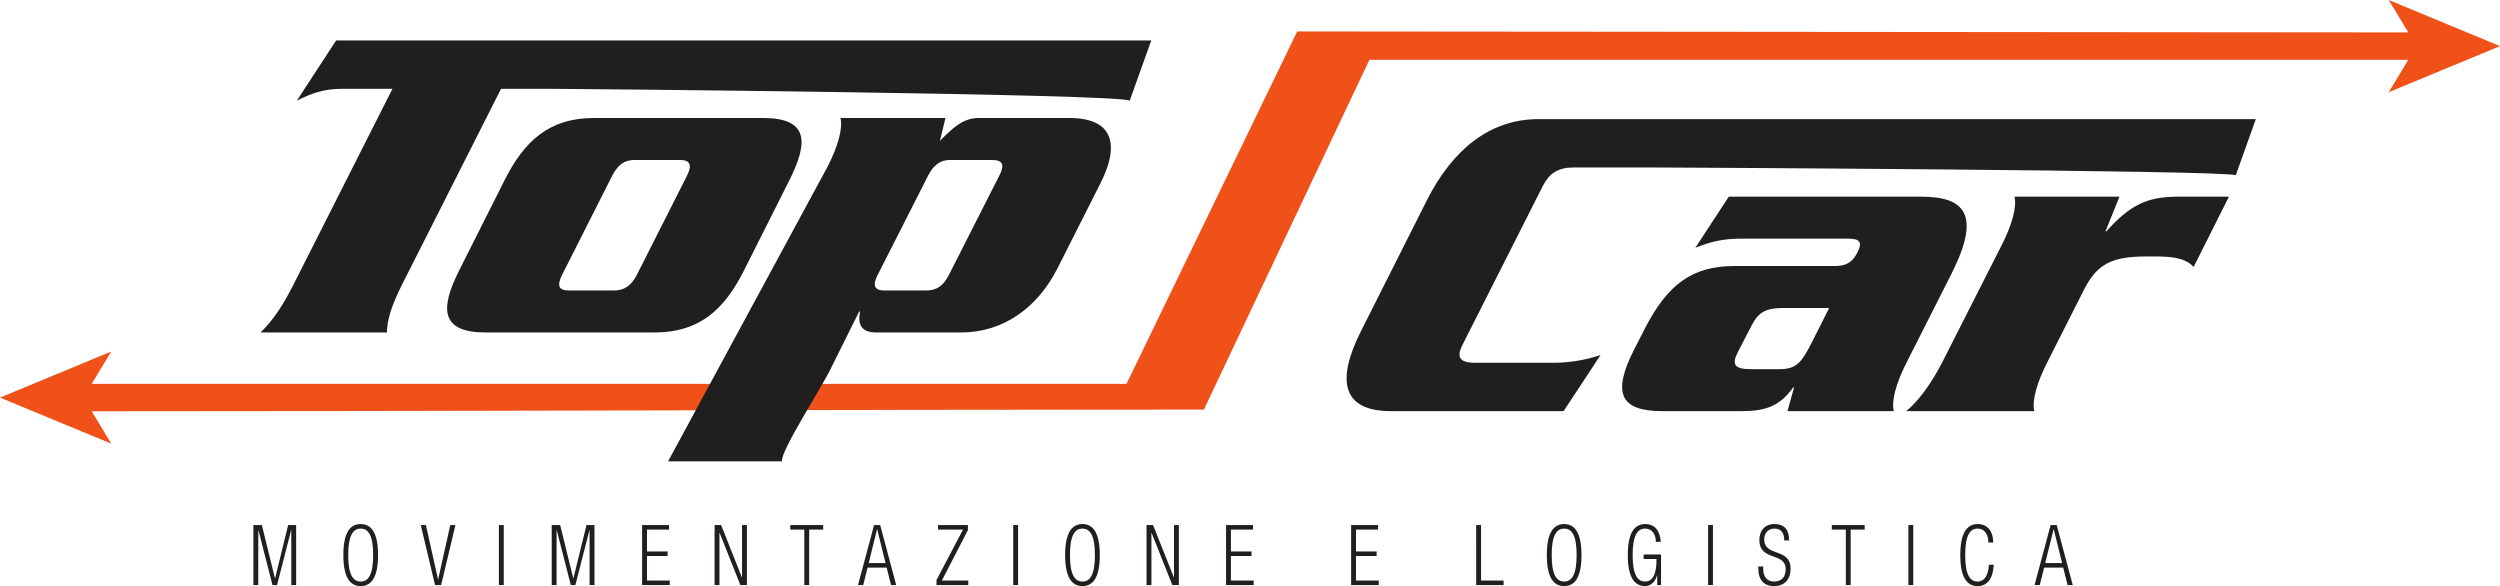
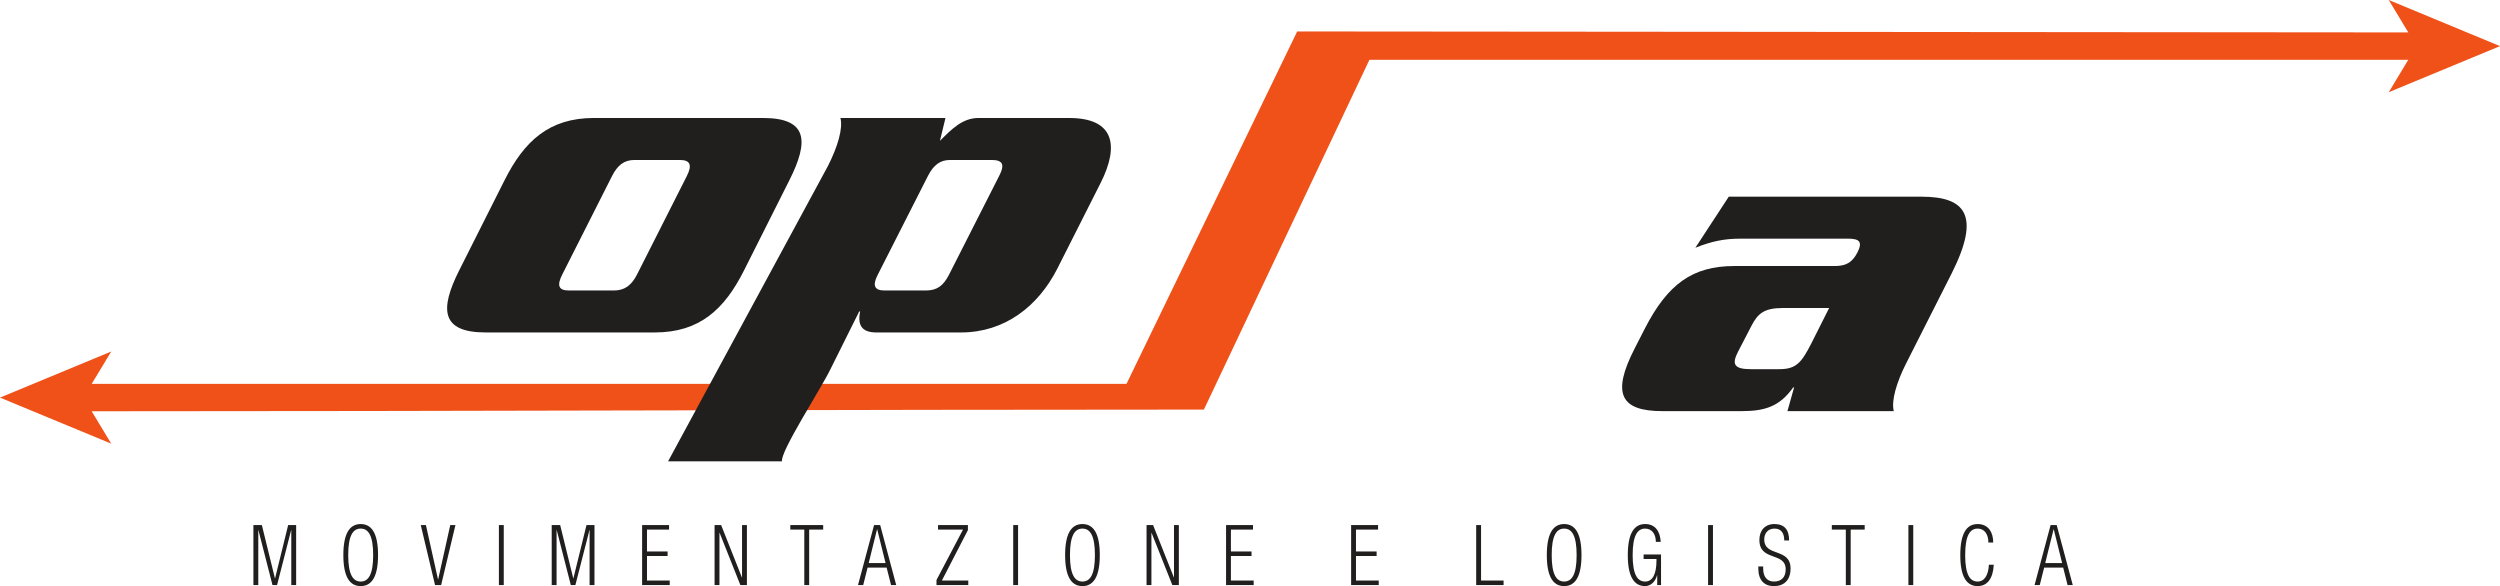
<svg xmlns="http://www.w3.org/2000/svg" width="4993.828pt" height="1170.754pt" viewBox="0 0 4993.828 1170.754" version="1.2" id="svg19">
  <defs id="defs23" />
  <g id="surface2890" transform="translate(-585.762,-369.766)">
    <path style="fill:#f05119;fill-opacity:1;fill-rule:evenodd;stroke:none" d="m 768.918,1191.289 39.047,64.715 -222.203,-92.012 222.203,-92.106 -39.047,64.688 H 2835.969 l 340.996,-703.984 2219.434,1.926 -39.027,-64.75 222.219,92.125 -222.219,92.047 39.027,-64.73 H 3321.219 l -330.621,698.73 c -733.637,0 -1484.27,3.352 -2221.68,3.352" id="path2" />
-     <path style="fill:#211e1e;fill-opacity:1;fill-rule:evenodd;stroke:none" d="M 2885.461,450.539 H 1257.234 l -78.621,120.332 c 27.582,-13.645 51.504,-23.711 90.652,-23.711 h 100.457 l -197.246,390.094 c -22.121,43.73 -41.098,72.023 -66.191,96.598 h 252.461 c 0.211,-24.574 8.527,-52.867 30.633,-96.598 l 197.234,-390.094 h 100.481 c 39.129,0 1140.234,10.066 1155.297,23.711 z m 0,0" id="path4" />
    <path style="fill:#211e1e;fill-opacity:1;fill-rule:evenodd;stroke:none" d="m 2162.758,729.418 c 38.965,-77.445 36.898,-123.961 -52.855,-123.961 h -337.844 c -89.781,0 -139.25,46.516 -178.246,123.961 l -90.832,180.461 c -38.93,77.512 -36.828,123.969 52.926,123.969 h 337.801 c 89.785,0 139.289,-46.457 178.238,-123.898 z m -204.953,-8.191 -99.555,196.875 c -11.059,21.914 -25.258,31.902 -45.715,31.902 h -90.664 c -20.445,0 -24.051,-9.988 -12.977,-31.902 l 99.543,-196.875 c 11.066,-21.84 24.328,-31.906 44.801,-31.906 h 90.668 c 20.453,0 24.941,10.066 13.898,31.906" id="path6" />
-     <path style="fill:#211e1e;fill-opacity:1;fill-rule:evenodd;stroke:none" d="m 5091.816,607.699 h -1432.668 c -96.934,0 -171.312,60.137 -222.734,161.316 l -131.324,260.719 c -51.414,101.152 -37.816,161.281 59.098,161.281 h 344.926 l 73.785,-112.066 c -29.297,9.996 -62.766,15.438 -92.926,15.438 h -158.262 c -31.113,0 -36.938,-11.855 -24.266,-36.453 l 160.406,-317.164 c 12.645,-24.621 29.988,-36.461 61.133,-36.461 h 158.18 c 30.227,0 1145.898,5.449 1164.629,15.48 z m 0,0" id="path8" />
    <path style="fill:#211e1e;fill-opacity:1;fill-rule:evenodd;stroke:none" d="m 4484.336,915.781 c 59.215,-117.59 25.883,-153.129 -60.371,-153.129 h -384.945 l -66.719,102.059 c 31.781,-12.75 57.223,-18.199 89.184,-18.199 h 216.086 c 21.328,0 29.66,5.449 18.605,27.305 -10.859,20.961 -23.176,27.359 -46.266,27.359 h -200.016 c -83.547,0 -133.152,36.461 -178.504,124.906 l -20.043,39.176 c -46.977,91.152 -28.48,125.75 55.066,125.75 h 158.266 c 47.965,0 76.402,-9.98 103.07,-47.371 h 1.789 l -13.297,47.371 h 212.465 c -5.402,-20.051 5.223,-57.398 25.277,-96.621 z m -244.812,69.246 -35.297,70.156 c -20.012,39.203 -30.484,52.016 -64.246,52.016 h -56.93 c -33.781,0 -38.238,-10.043 -25.598,-34.668 l 26.922,-51.938 c 12.703,-24.613 25.328,-35.566 62.688,-35.566 z m 0,0" id="path10" />
-     <path style="fill:#211e1e;fill-opacity:1;fill-rule:evenodd;stroke:none" d="m 5038.129,762.648 h -102.223 c -59.566,0 -94.758,15.434 -142.598,69.262 h -1.793 l 27.93,-69.262 h -209.824 c 5.445,20.02 -5.227,57.398 -25.332,96.621 l -119.297,235.109 c -20.043,39.223 -46.746,76.586 -71.508,96.621 h 256 c -5.418,-20.035 5.273,-57.398 25.316,-96.621 l 73.707,-145.805 c 25.594,-50.133 53.902,-66.52 124.148,-66.52 h 20.414 c 38.242,0 60.781,5.465 74.512,20.961 z m 0,0" id="path12" />
    <path style="fill:#211e1e;fill-opacity:1;fill-rule:evenodd;stroke:none" d="m 2784.461,734.867 c 37.113,-73.809 27.668,-129.398 -62.996,-129.398 h -181.355 c -32.004,0 -53.961,22.801 -76.816,45.609 l 11.051,-45.609 h -209.828 c 5.453,20.051 -5.215,57.441 -25.32,96.602 l -318.934,589.246 h 227.578 c -3.887,-19.156 76.942,-143.531 96.098,-182.754 l 58.098,-116.609 h 1.754 c -5.141,26.395 2.336,41.891 32.613,41.891 h 168.91 c 87.117,0 154.059,-51.914 192.5,-127.547 z m -202.434,-14.535 -100.879,198.715 c -10.863,20.953 -23.242,30.961 -45.457,30.961 h -83.59 c -19.535,0 -24.023,-10.008 -13.223,-30.961 l 100.922,-198.715 c 10.832,-20.945 24.105,-31.012 43.703,-31.012 h 83.555 c 22.23,0 25.812,10.066 14.969,31.012" id="path14" />
    <path style="fill:#211e1e;fill-opacity:1;fill-rule:evenodd;stroke:none" d="m 1091.949,1538.484 h 9.754 v -109.824 h 0.238 l 28.121,109.824 h 9.141 l 28.133,-109.824 h 0.277 v 109.824 h 9.723 V 1418.582 h -15.953 l -26.137,106.426 h -0.289 l -26.133,-106.426 h -16.875 z m 179.66,-59.895 c 0,42.922 12.469,61.93 34.66,61.93 22.184,0 34.664,-19.008 34.664,-61.93 0,-43.012 -12.48,-62.016 -34.664,-62.016 -22.191,0 -34.66,19.004 -34.66,62.016 m 9.726,0 c 0,-38.867 9.414,-52.938 24.934,-52.938 15.496,0 24.91,14.07 24.91,52.938 0,38.754 -9.414,52.824 -24.91,52.824 -15.52,0 -24.934,-14.07 -24.934,-52.824 m 173.441,59.895 h 12.16 l 28.594,-119.902 h -10.352 l -24.164,108.484 h -0.32 l -24.148,-108.484 h -10.301 z m 127.547,-119.902 h 9.734 v 119.902 h -9.734 z m 105.492,119.902 h 9.734 v -109.824 h 0.312 l 28.133,109.824 h 9.121 l 28.117,-109.824 h 0.273 v 109.824 h 9.754 V 1418.582 h -15.965 l -26.152,106.426 h -0.301 l -26.113,-106.426 h -16.914 z m 180.586,0 h 55.176 v -9.043 h -45.426 v -49.07 h 41.164 v -9.07 h -41.164 v -43.578 h 44.078 v -9.141 h -53.828 z m 144.75,0 h 9.734 v -104.418 h 0.293 l 41.492,104.418 h 13.074 V 1418.582 h -9.727 v 104.469 h -0.336 l -41.441,-104.469 h -13.09 z m 179.211,0 h 9.742 v -110.762 h 27.98 v -9.141 h -65.676 v 9.141 h 27.953 z m 128.633,-43.969 16.691,-67.508 h 0.281 l 16.746,67.508 z m -21.348,43.969 h 10.395 l 8.789,-34.926 h 38.012 l 8.824,34.926 h 10.312 l -32.031,-119.902 h -12.188 z m 156.777,0 h 63.516 v -9.043 h -52.73 l 51.988,-100.781 v -10.078 h -59.711 v 9.141 h 49.867 l -52.93,100.664 z m 153.258,-119.902 h 9.723 v 119.902 h -9.723 z m 103.691,60.008 c 0,42.922 12.441,61.93 34.637,61.93 22.148,0 34.645,-19.008 34.645,-61.93 0,-43.012 -12.496,-62.016 -34.645,-62.016 -22.195,0 -34.637,19.004 -34.637,62.016 m 9.672,0 c 0,-38.867 9.461,-52.938 24.965,-52.938 15.508,0 24.891,14.07 24.891,52.938 0,38.754 -9.383,52.824 -24.891,52.824 -15.504,0 -24.965,-14.07 -24.965,-52.824 m 152.98,59.895 h 9.734 v -104.418 h 0.262 l 41.531,104.418 h 13.016 V 1418.582 h -9.711 v 104.469 h -0.305 l -41.5,-104.469 h -13.027 z m 158.824,0 h 55.156 v -9.043 h -45.453 v -49.07 h 41.188 v -9.07 h -41.188 v -43.578 h 44.129 v -9.141 h -53.832 z m 249.828,0 h 55.148 v -9.043 h -45.449 v -49.07 h 41.215 v -9.07 h -41.215 v -43.578 h 44.105 v -9.141 h -53.805 z m 249.797,0 h 54.738 v -9.043 h -44.996 V 1418.582 h -9.742 z m 141.086,-59.895 c 0,42.922 12.465,61.93 34.664,61.93 22.203,0 34.621,-19.008 34.621,-61.93 0,-43.012 -12.418,-62.016 -34.621,-62.016 -22.199,0 -34.664,19.004 -34.664,62.016 m 9.742,0 c 0,-38.867 9.402,-52.938 24.922,-52.938 15.48,0 24.891,14.07 24.891,52.938 0,38.754 -9.41,52.824 -24.891,52.824 -15.52,0 -24.922,-14.07 -24.922,-52.824 m 209.324,7.852 v 2.519 c 0,28.027 -8.047,42.453 -22.645,42.453 -15.535,0 -24.969,-14.07 -24.969,-52.824 0,-38.867 9.434,-52.938 24.969,-52.938 14.23,0 21.414,12.098 21.414,26.562 h 9.723 c -1.238,-20.668 -10.527,-35.641 -31.137,-35.641 -22.227,0 -34.676,19.004 -34.676,62.016 0,42.922 12.449,61.93 34.676,61.93 10.785,0 20.453,-8.566 23.84,-21.82 h 0.266 v 19.785 h 7.633 v -61.113 h -34.801 v 9.07 z m 103.059,-67.859 h 9.75 v 119.902 h -9.75 z m 161.871,30.746 c 0,-21.328 -9.266,-32.754 -29.484,-32.754 -18.828,0 -29.91,12.926 -29.91,31.75 0,43.461 52.547,23.195 52.547,58.801 0,16.777 -9.711,24.289 -23.379,24.289 -14.273,0 -21.566,-10.219 -21.566,-25.492 v -4.555 h -9.742 v 3.547 c 0,23.473 11.234,35.605 31.613,35.605 19.738,0 32.82,-11.957 32.82,-35.121 0,-42.148 -52.578,-22.523 -52.578,-58.262 0,-11.895 7.301,-21.484 20.543,-21.484 13.18,0 19.426,8.91 19.426,23.676 z m 113.285,89.156 h 9.707 v -110.762 h 27.969 v -9.141 h -65.629 v 9.141 h 27.953 z m 124.984,-119.902 h 9.715 v 119.902 h -9.715 z m 160.801,79.297 c -1.039,20.652 -8.812,33.535 -22.5,33.535 -15.488,0 -24.871,-14.07 -24.871,-52.824 0,-38.867 9.383,-52.938 24.871,-52.938 13.996,0 21.461,11.629 21.461,27.871 h 9.699 c 0,-19.613 -9.117,-36.949 -31.16,-36.949 -22.148,0 -34.633,19.004 -34.633,62.016 0,42.922 12.484,61.93 34.633,61.93 19.473,0 30.859,-15.309 32.227,-42.641 z m 112.5,-3.363 16.75,-67.508 h 0.285 l 16.719,67.508 z m -21.289,43.969 h 10.344 l 8.836,-34.926 h 38 l 8.785,34.926 h 10.359 L 4694.082,1418.582 h -12.176 z m 0,0" id="path16" />
  </g>
</svg>